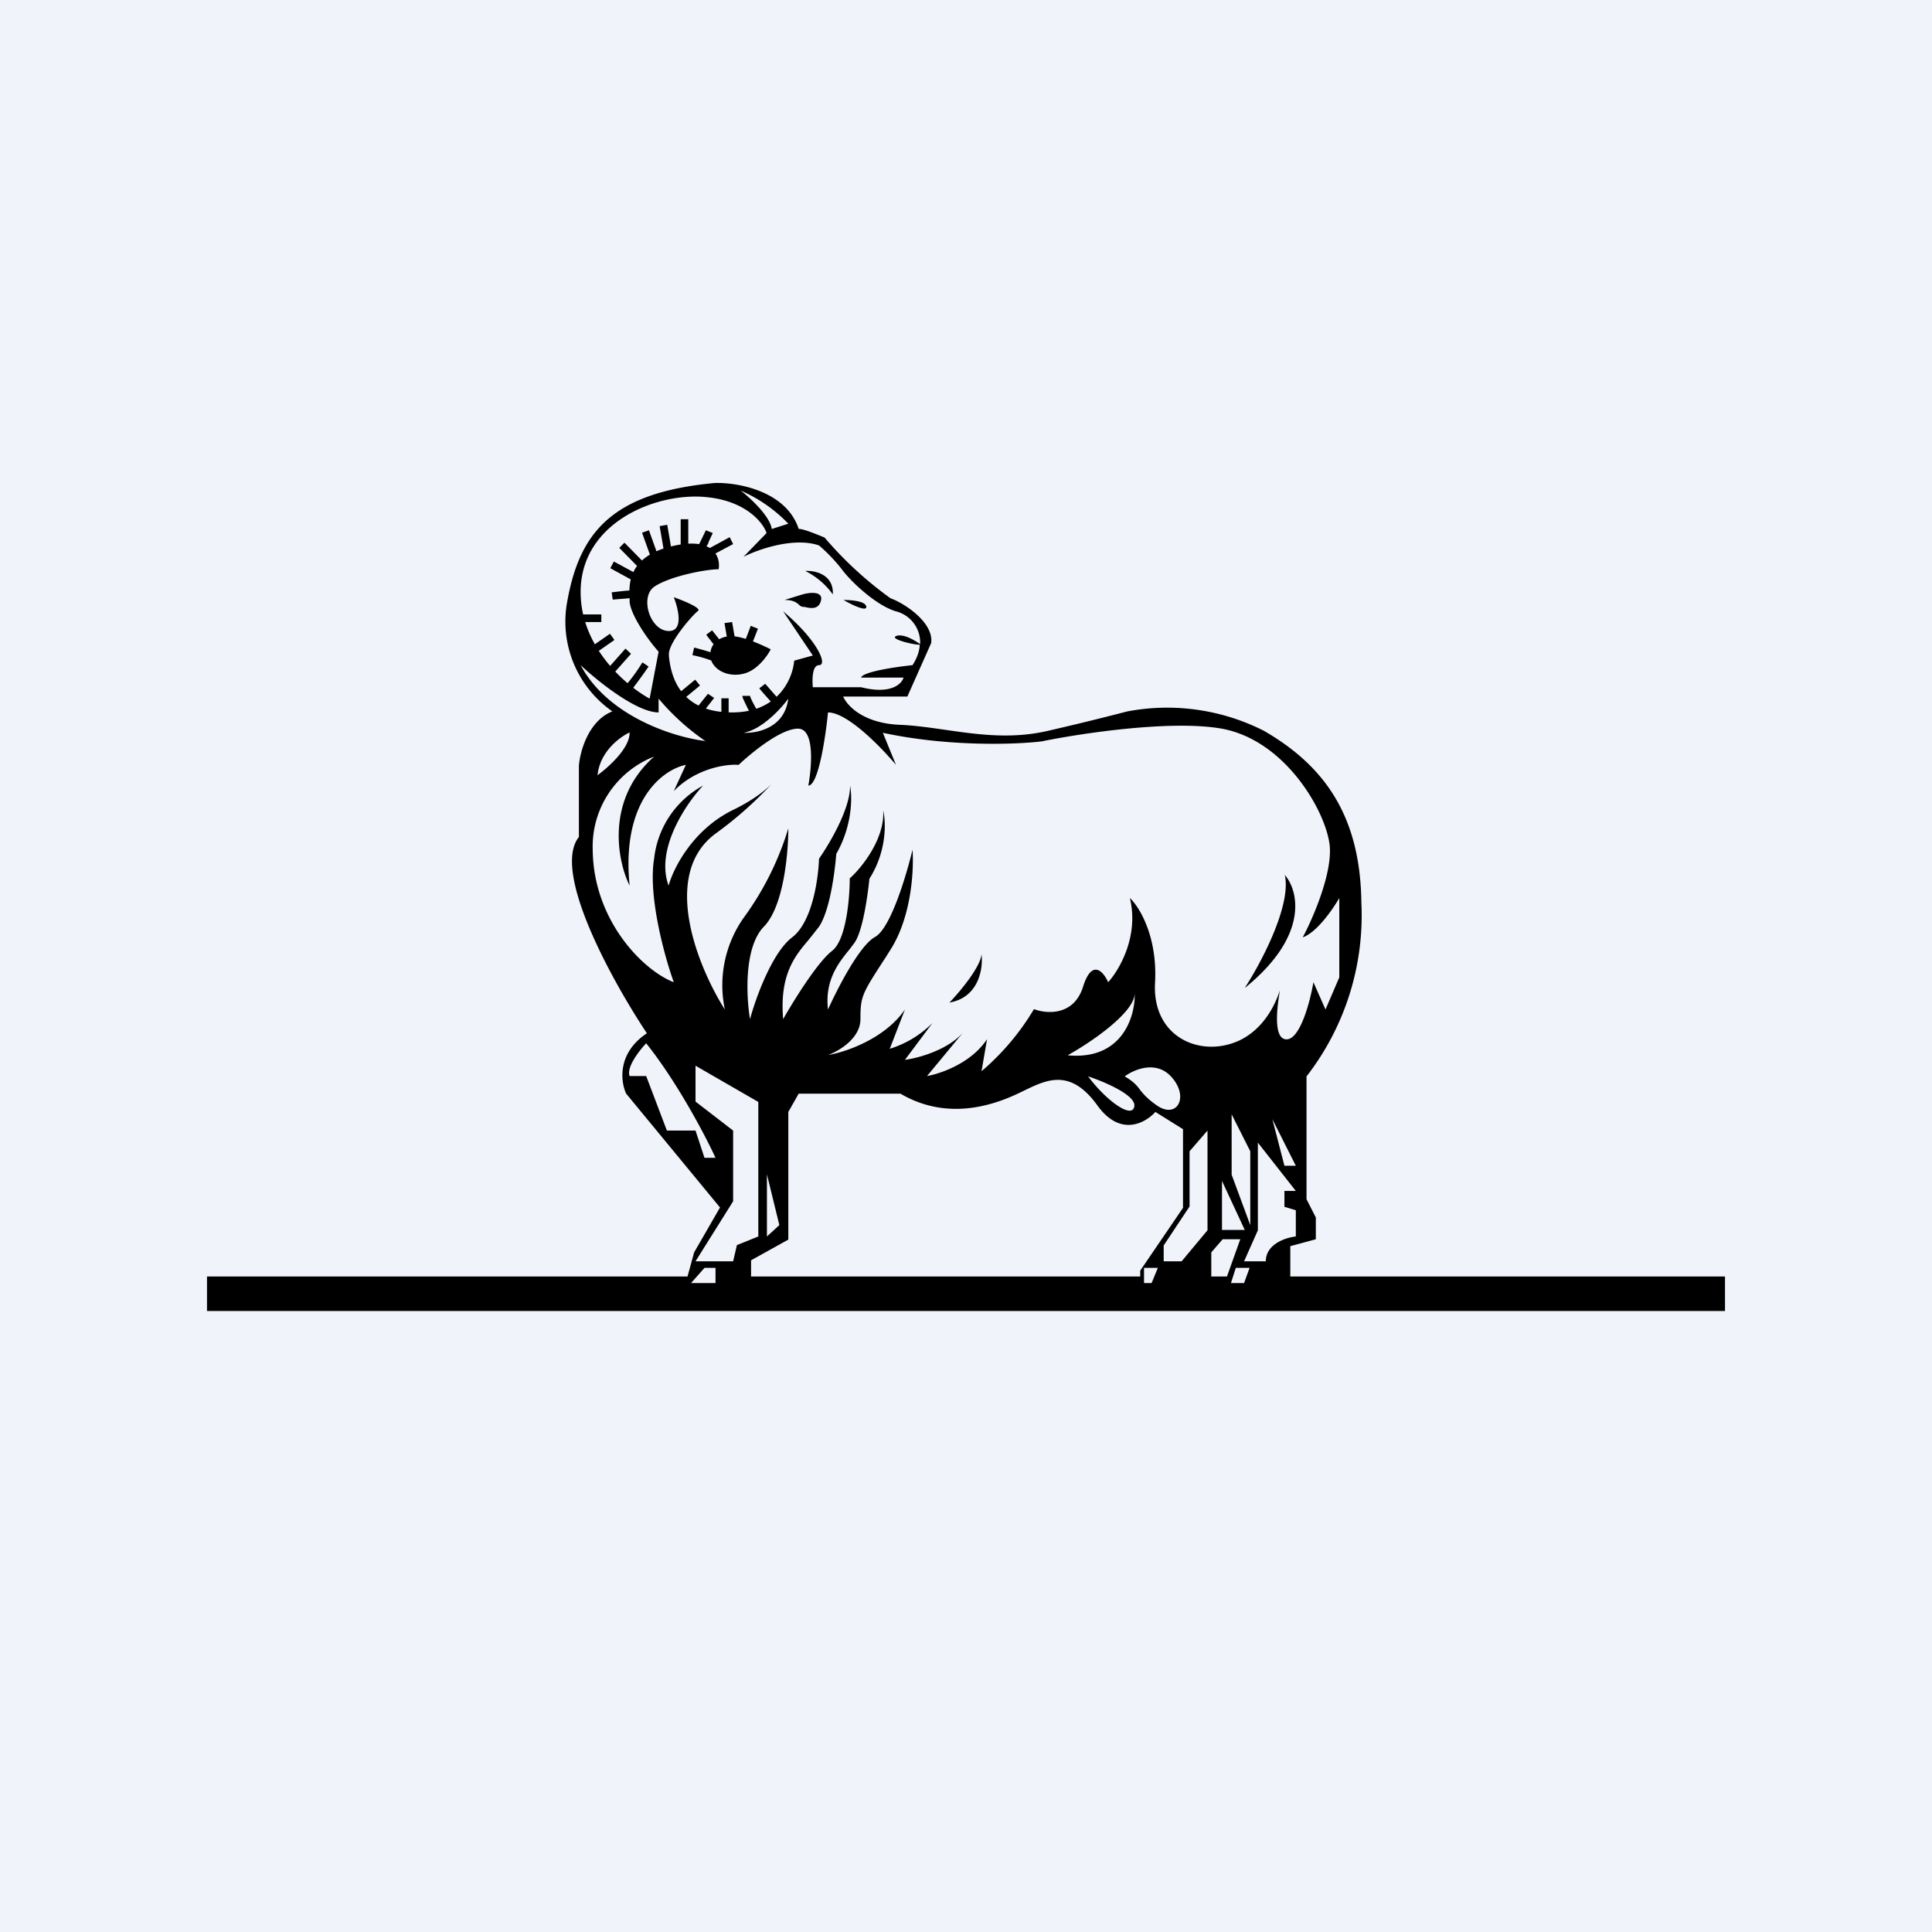
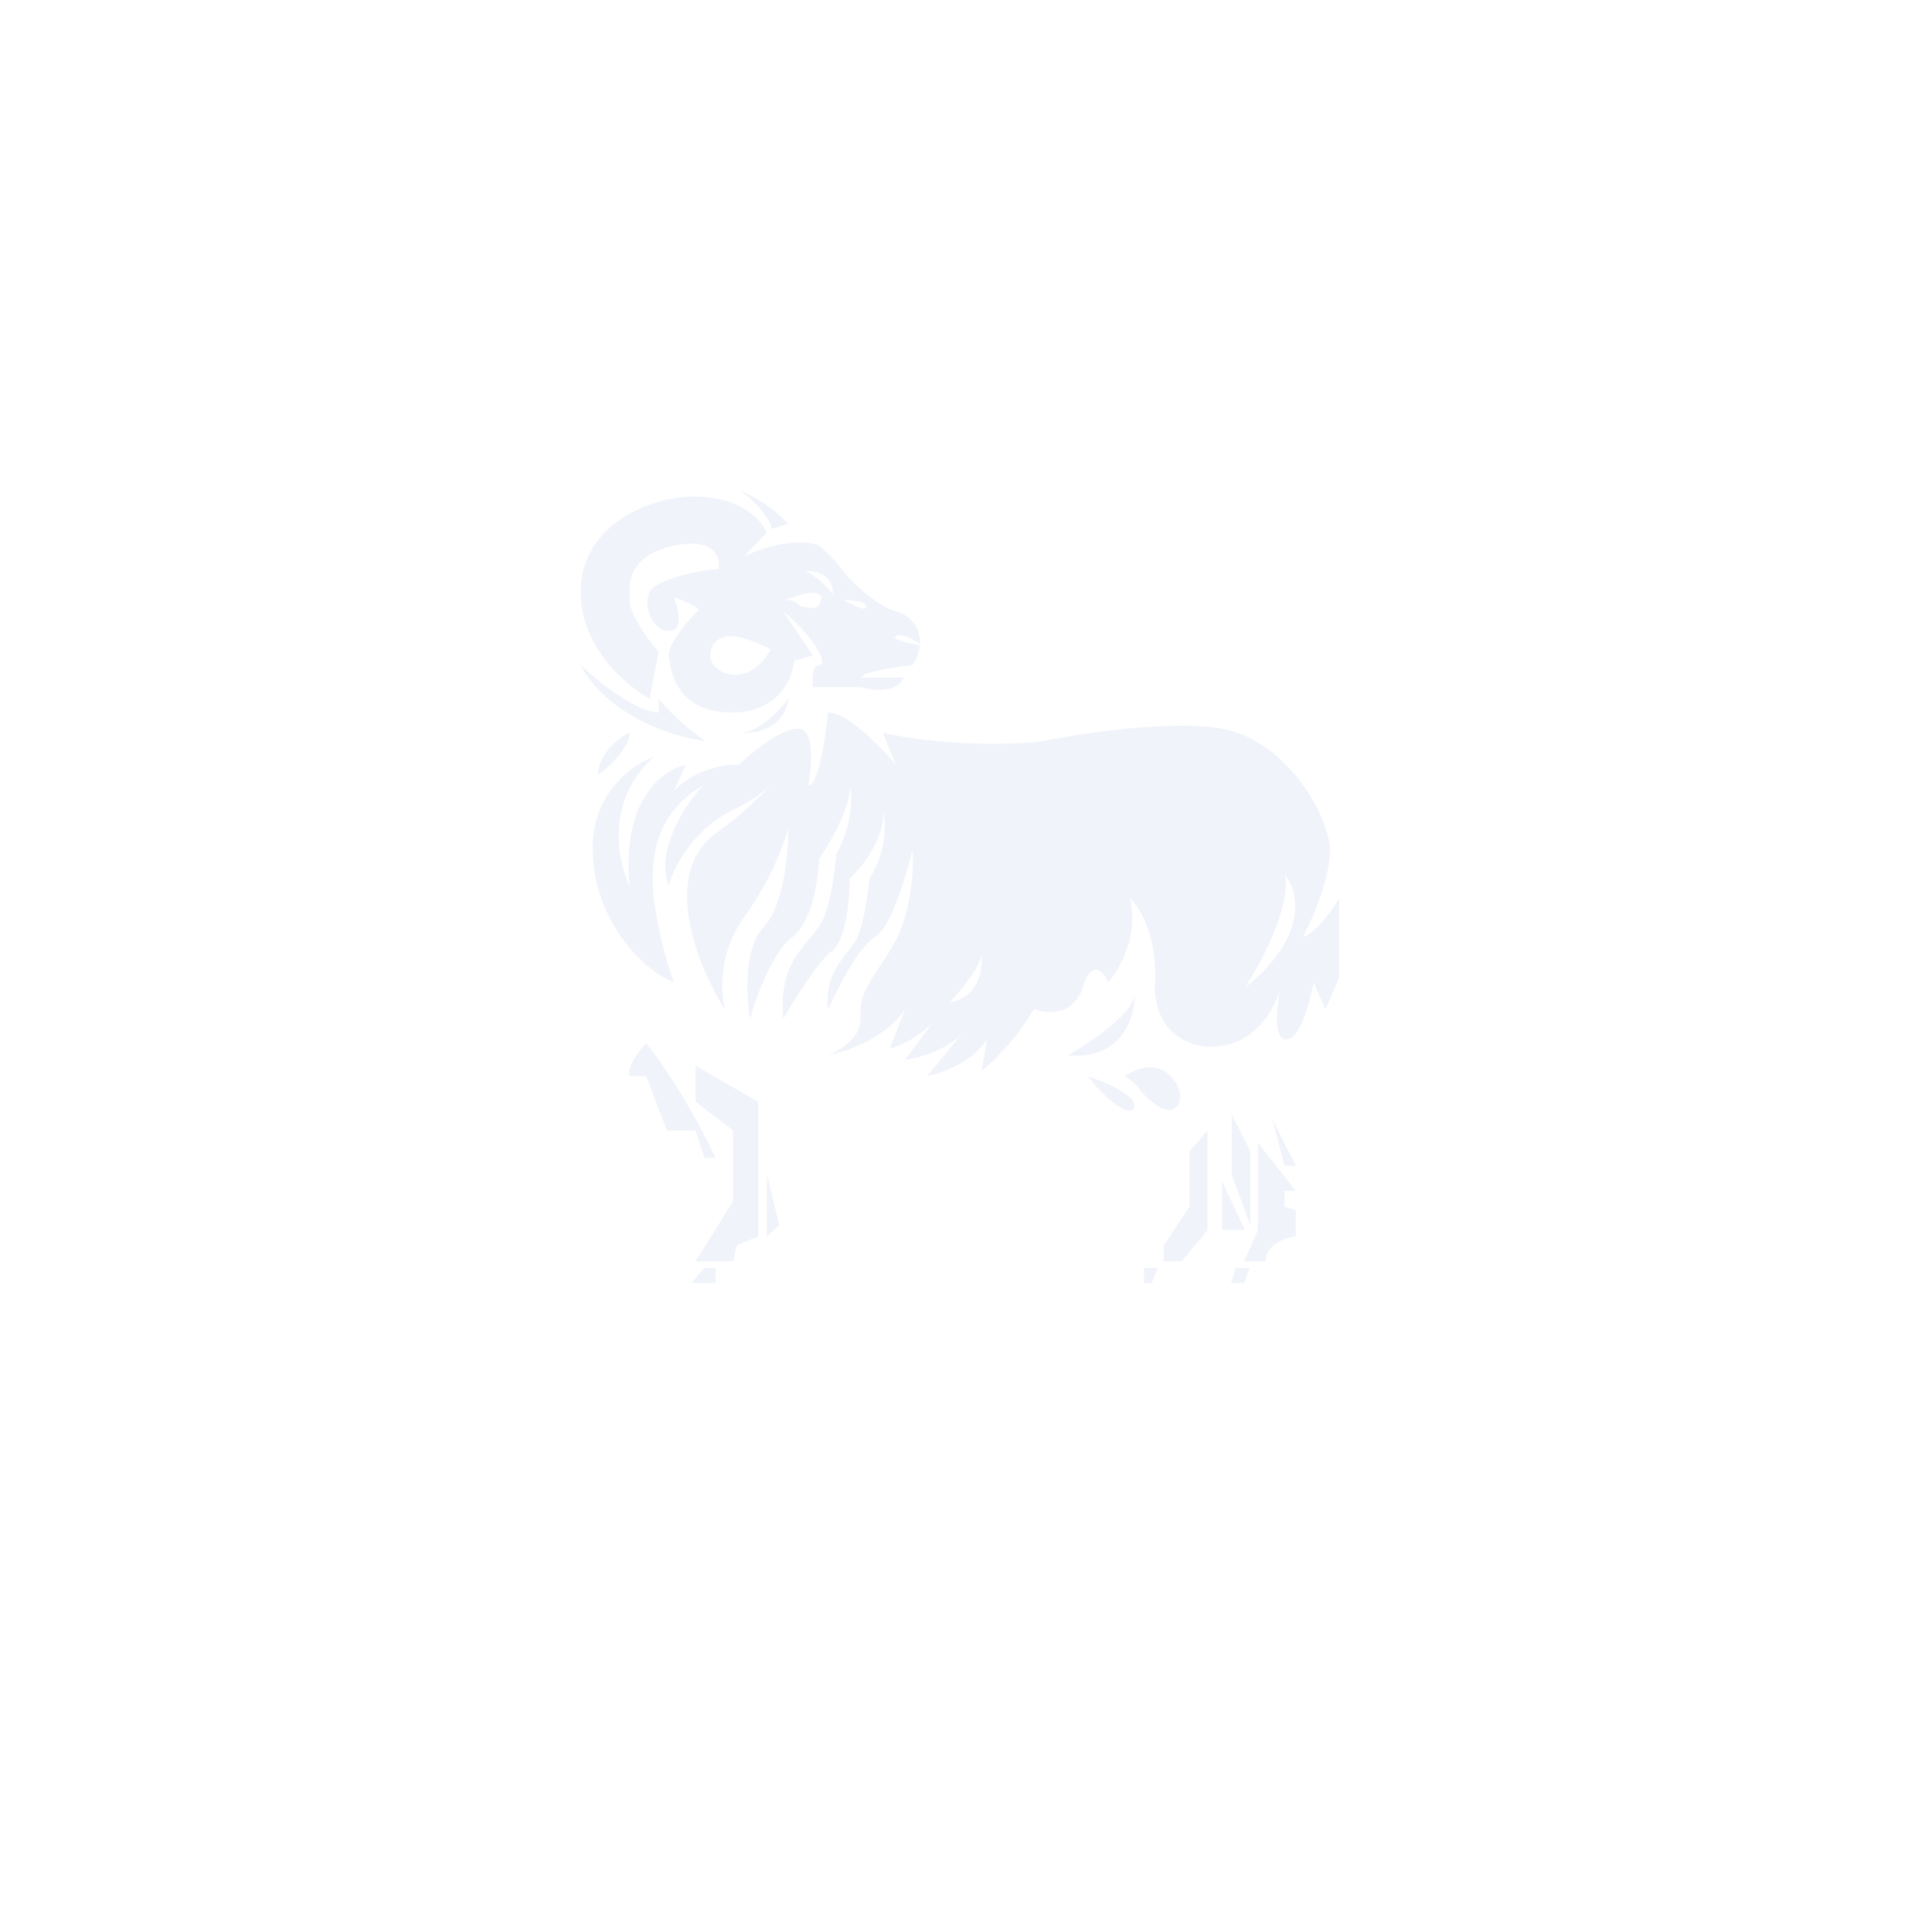
<svg xmlns="http://www.w3.org/2000/svg" width="56" height="56" viewBox="0 0 56 56">
-   <path fill="#F0F3FA" d="M0 0h56v56H0z" />
-   <path d="M6 37h44v1H6z" />
-   <path d="m20.12 36.3-.28 1.02h1.93v-.79l1.08-.6v-3.7l.3-.53h2.95c1.36.8 2.7.33 3.4 0 .71-.33 1.45-.84 2.3.33.67.94 1.4.52 1.69.2l.8.5v2.28l-1.24 1.82v.5h2.06V36.3l.33-.38h.51l-.5 1.4h1.95v-1.2l.74-.2v-.63l-.27-.53V31.2a7.61 7.61 0 0 0 1.59-5.04c-.03-2.5-1.06-3.96-2.83-4.98a6.2 6.2 0 0 0-3.95-.56c-.24.06-1.03.27-2.29.56-1.57.37-2.95-.11-4.29-.17-1.08-.04-1.55-.56-1.66-.82h1.86l.69-1.55c.08-.57-.72-1.13-1.18-1.3a10.73 10.73 0 0 1-1.91-1.76c-.2-.08-.6-.25-.75-.25-.36-1.1-1.77-1.35-2.43-1.33-3.03.28-3.94 1.47-4.29 3.5a3.17 3.17 0 0 0 1.32 3.12c-.69.27-.94 1.16-.97 1.58v2.06c-.8 1 .98 4.2 1.97 5.69-.87.58-.76 1.41-.6 1.75l2.72 3.3-.75 1.3Z" />
  <path fill-rule="evenodd" d="m22.38 15.33.47-.15a4.25 4.25 0 0 0-1.38-.96c.27.21.84.73.9 1.11Zm-5.55 1.83c0 1.62 1.34 2.73 2 3.09l.26-1.36c-.44-.5-.84-1.17-.84-1.47v-.1c-.02-.37-.06-1.21 1.28-1.5 1.17-.26 1.36.34 1.3.68-.38 0-1.44.21-1.87.51-.42.3-.12 1.28.43 1.28.43 0 .27-.65.14-.98.28.1.82.32.7.4-.15.11-.89.95-.84 1.29v.04c.05.39.2 1.61 1.83 1.61 1.36 0 1.76-1 1.8-1.5l.54-.15-.86-1.28c.99.83 1.3 1.56 1.04 1.56-.2 0-.2.42-.18.64h1.4c.87.22 1.18-.1 1.23-.28h-1.23c.05-.17 1.01-.31 1.49-.36.13-.2.2-.4.21-.59-.24-.01-.91-.18-.67-.26.2-.06.51.12.68.24a.93.93 0 0 0-.7-.95c-.6-.18-1.34-.9-1.57-1.22a4.88 4.88 0 0 0-.66-.69c-.72-.25-1.76.11-2.19.33l.67-.69c-.1-.3-.6-.93-1.74-1.04-1.43-.15-3.65.72-3.65 2.75Zm3.65 4.33h-.02.02Zm-.02 0a6.8 6.8 0 0 1-1.37-1.24v.4c-.64 0-1.77-.91-2.26-1.37.8 1.5 2.74 2.1 3.63 2.2Zm2.39-1.24c-.21.29-.77.9-1.3.99.4.02 1.2-.14 1.3-1Zm-3.89 1.68a2.8 2.8 0 0 0-1.78 2.7c.02 2.07 1.48 3.51 2.35 3.84-.27-.75-.75-2.5-.57-3.58a2.75 2.75 0 0 1 1.42-2.12c-.5.53-1.39 1.85-1 2.9.13-.48.68-1.6 1.84-2.18.56-.27.92-.54 1.15-.77a11 11 0 0 1-1.64 1.45c-1.6 1.2-.48 3.9.28 5.09a3.4 3.4 0 0 1 .54-2.65 8.59 8.59 0 0 0 1.3-2.6c0 .7-.13 2.26-.71 2.85-.58.6-.51 2.03-.4 2.68.16-.6.64-1.93 1.22-2.37.59-.45.76-1.71.78-2.28.3-.43.91-1.45.9-2.12.06.3.08 1.14-.4 1.98-.04.5-.18 1.63-.5 2.11l-.3.38c-.39.46-.85 1-.74 2.3.3-.53 1-1.66 1.42-1.98.41-.32.51-1.53.51-2.1.35-.31 1.02-1.15.97-1.97.08.33.11 1.18-.4 1.98-.05.5-.2 1.57-.45 1.88l-.12.16c-.31.38-.73.89-.63 1.75.27-.6.91-1.85 1.36-2.1.45-.24.91-1.78 1.09-2.53.04.57-.02 1.95-.66 2.93l-.1.16c-.7 1.08-.75 1.14-.75 1.82 0 .56-.63.93-.94 1.04.5-.08 1.65-.47 2.23-1.32l-.44 1.14a3 3 0 0 0 1.24-.75l-.8 1.07c.39-.05 1.26-.29 1.7-.81l-1.06 1.28c.4-.07 1.29-.38 1.74-1.07l-.16.93a7.2 7.2 0 0 0 1.52-1.8c.37.14 1.15.2 1.42-.64.26-.84.6-.44.73-.14.32-.35.9-1.33.63-2.44.28.26.8 1.12.73 2.44-.1 1.65 1.41 2.23 2.52 1.65.6-.32.94-.92 1.1-1.42-.11.63-.16 1.35.14 1.42.42.1.73-1.06.83-1.65l.35.79.4-.93v-2.3c-.18.31-.64.99-1.06 1.14.3-.56.87-1.88.78-2.68-.12-1-1.3-3.04-3.13-3.37-1.47-.26-4.1.14-5.22.37-.75.09-2.7.16-4.6-.25l.38.93c-.42-.5-1.4-1.52-1.97-1.52-.07.71-.28 2.12-.57 2.12.1-.55.19-1.65-.3-1.65-.5 0-1.35.7-1.72 1.05-.36-.03-1.24.1-1.88.76l.35-.76c-.65.13-1.88 1.01-1.63 3.5-.36-.72-.7-2.49.71-3.74Zm-.71-.7c-.28.13-.86.55-.93 1.24.3-.22.93-.77.93-1.23Zm12.71 9.35c.65-.36 1.93-1.23 1.93-1.79.02.66-.35 1.94-1.93 1.8Zm-12.23-.34c-.2.21-.58.7-.48.95h.48l.6 1.58h.83l.26.79h.32c-.29-.63-1.1-2.18-2.01-3.32Zm1.43.65v1.04l1.09.84v2.05l-1.09 1.74h1.09l.11-.47.62-.25v-3.9l-1.82-1.05Zm2.07 4.95v-1.8l.36 1.47-.36.33Zm-2.2 1.35.39-.44h.32v.44h-.72ZM35 35.65v-2.88l-.52.6v1.6l-.75 1.13v.46h.52l.75-.9Zm-1.44 1.1-.18.44h-.22v-.44h.4Zm2.66 0-.16.44h-.38l.14-.44h.4Zm.47-.19h-.63l.4-.9v-2.54l1.1 1.4h-.33v.46l.33.1v.76c-.29.03-.87.22-.87.72Zm.54-2.77h.33l-.68-1.35.35 1.35ZM35.7 32.3l.54 1.07v2.14l-.54-1.46V32.3Zm.38 3.35-.66-1.42v1.42h.66ZM32.6 31.2c.27-.2.9-.47 1.34 0 .54.58.19 1.23-.38.86-.28-.19-.39-.32-.5-.45-.1-.14-.2-.26-.46-.41Zm-1.06 0c.46.15 1.38.54 1.34.86-.05.4-.82-.16-1.34-.86Zm-8.2-14.65c.28-.02.83.1.8.68a2.16 2.16 0 0 0-.8-.68Zm-1 2.27c-.24-.12-.8-.38-1.14-.38-.42 0-.67.3-.6.65.08.34.53.56.98.43.37-.1.66-.5.76-.7Zm13.75 9.8c.47-.72 1.35-2.39 1.15-3.26.4.46.71 1.76-1.15 3.27Zm-8.57.44c.3-.31.9-1.03.93-1.4.05.4-.07 1.25-.93 1.4Zm-4.78-11.67.52-.16c.2-.06.59-.1.54.16-.06.3-.32.24-.49.2h-.05a.26.26 0 0 1-.12-.08c-.07-.05-.15-.12-.4-.12Zm1.7 0c.22 0 .66.03.67.2.01.15-.44-.07-.66-.2Z" fill="#F0F3FA" />
-   <path d="M19.95 15.05v.76h-.22v-.76h.22Zm-.61.16.12.7-.22.04-.12-.7.22-.04Zm1.2.52-.16.27-.18-.13c.04-.04.08-.13.13-.23l.13-.27.2.08-.13.28Zm-1.73-.36.24.67-.2.07-.24-.67.2-.07Zm2.44.4-.64.34-.1-.19.64-.35.1.2Zm-3.15-.04.56.57-.15.15-.56-.57.15-.15Zm-.3.55.61.33-.1.2-.62-.34.1-.19Zm-.07.89c.15-.02.5-.06.63-.06v.22l-.6.05-.03-.21Zm-.3.86h-.54v-.22h.54v.22Zm3.79 0 .09.52-.22.04-.09-.53.22-.03Zm.75.19c-.06.16-.2.52-.25.6l-.2-.09c.05-.08.18-.42.24-.59l.2.08Zm-1.33.05.35.44-.17.14-.35-.45.17-.13Zm-2.83.28-.46.32-.13-.18.46-.32.13.18Zm2.89.39.14.07-.11.18a3.44 3.44 0 0 0-.66-.2l.05-.22a8.02 8.02 0 0 1 .58.17Zm-2.4 0-.47.53-.17-.14.47-.53.16.15Zm.02 1.04a.32.32 0 0 1-.05.05l-.12-.18.01-.02.05-.05a5.02 5.02 0 0 0 .41-.58l.18.12a15.69 15.69 0 0 1-.48.66Zm1.37.1.46-.38.14.17-.46.38-.14-.17Zm2.75.36c-.13-.14-.4-.44-.43-.49l.17-.13.42.48-.16.14Zm-2.24.07.32-.4.18.12-.32.41-.18-.13Zm1.33-.28a.22.22 0 0 1-.01-.06h.22v-.01l.01.05.06.13.15.28-.19.1a7.7 7.7 0 0 1-.24-.49Zm-.62.55v-.54h.21v.54h-.21Z" />
</svg>